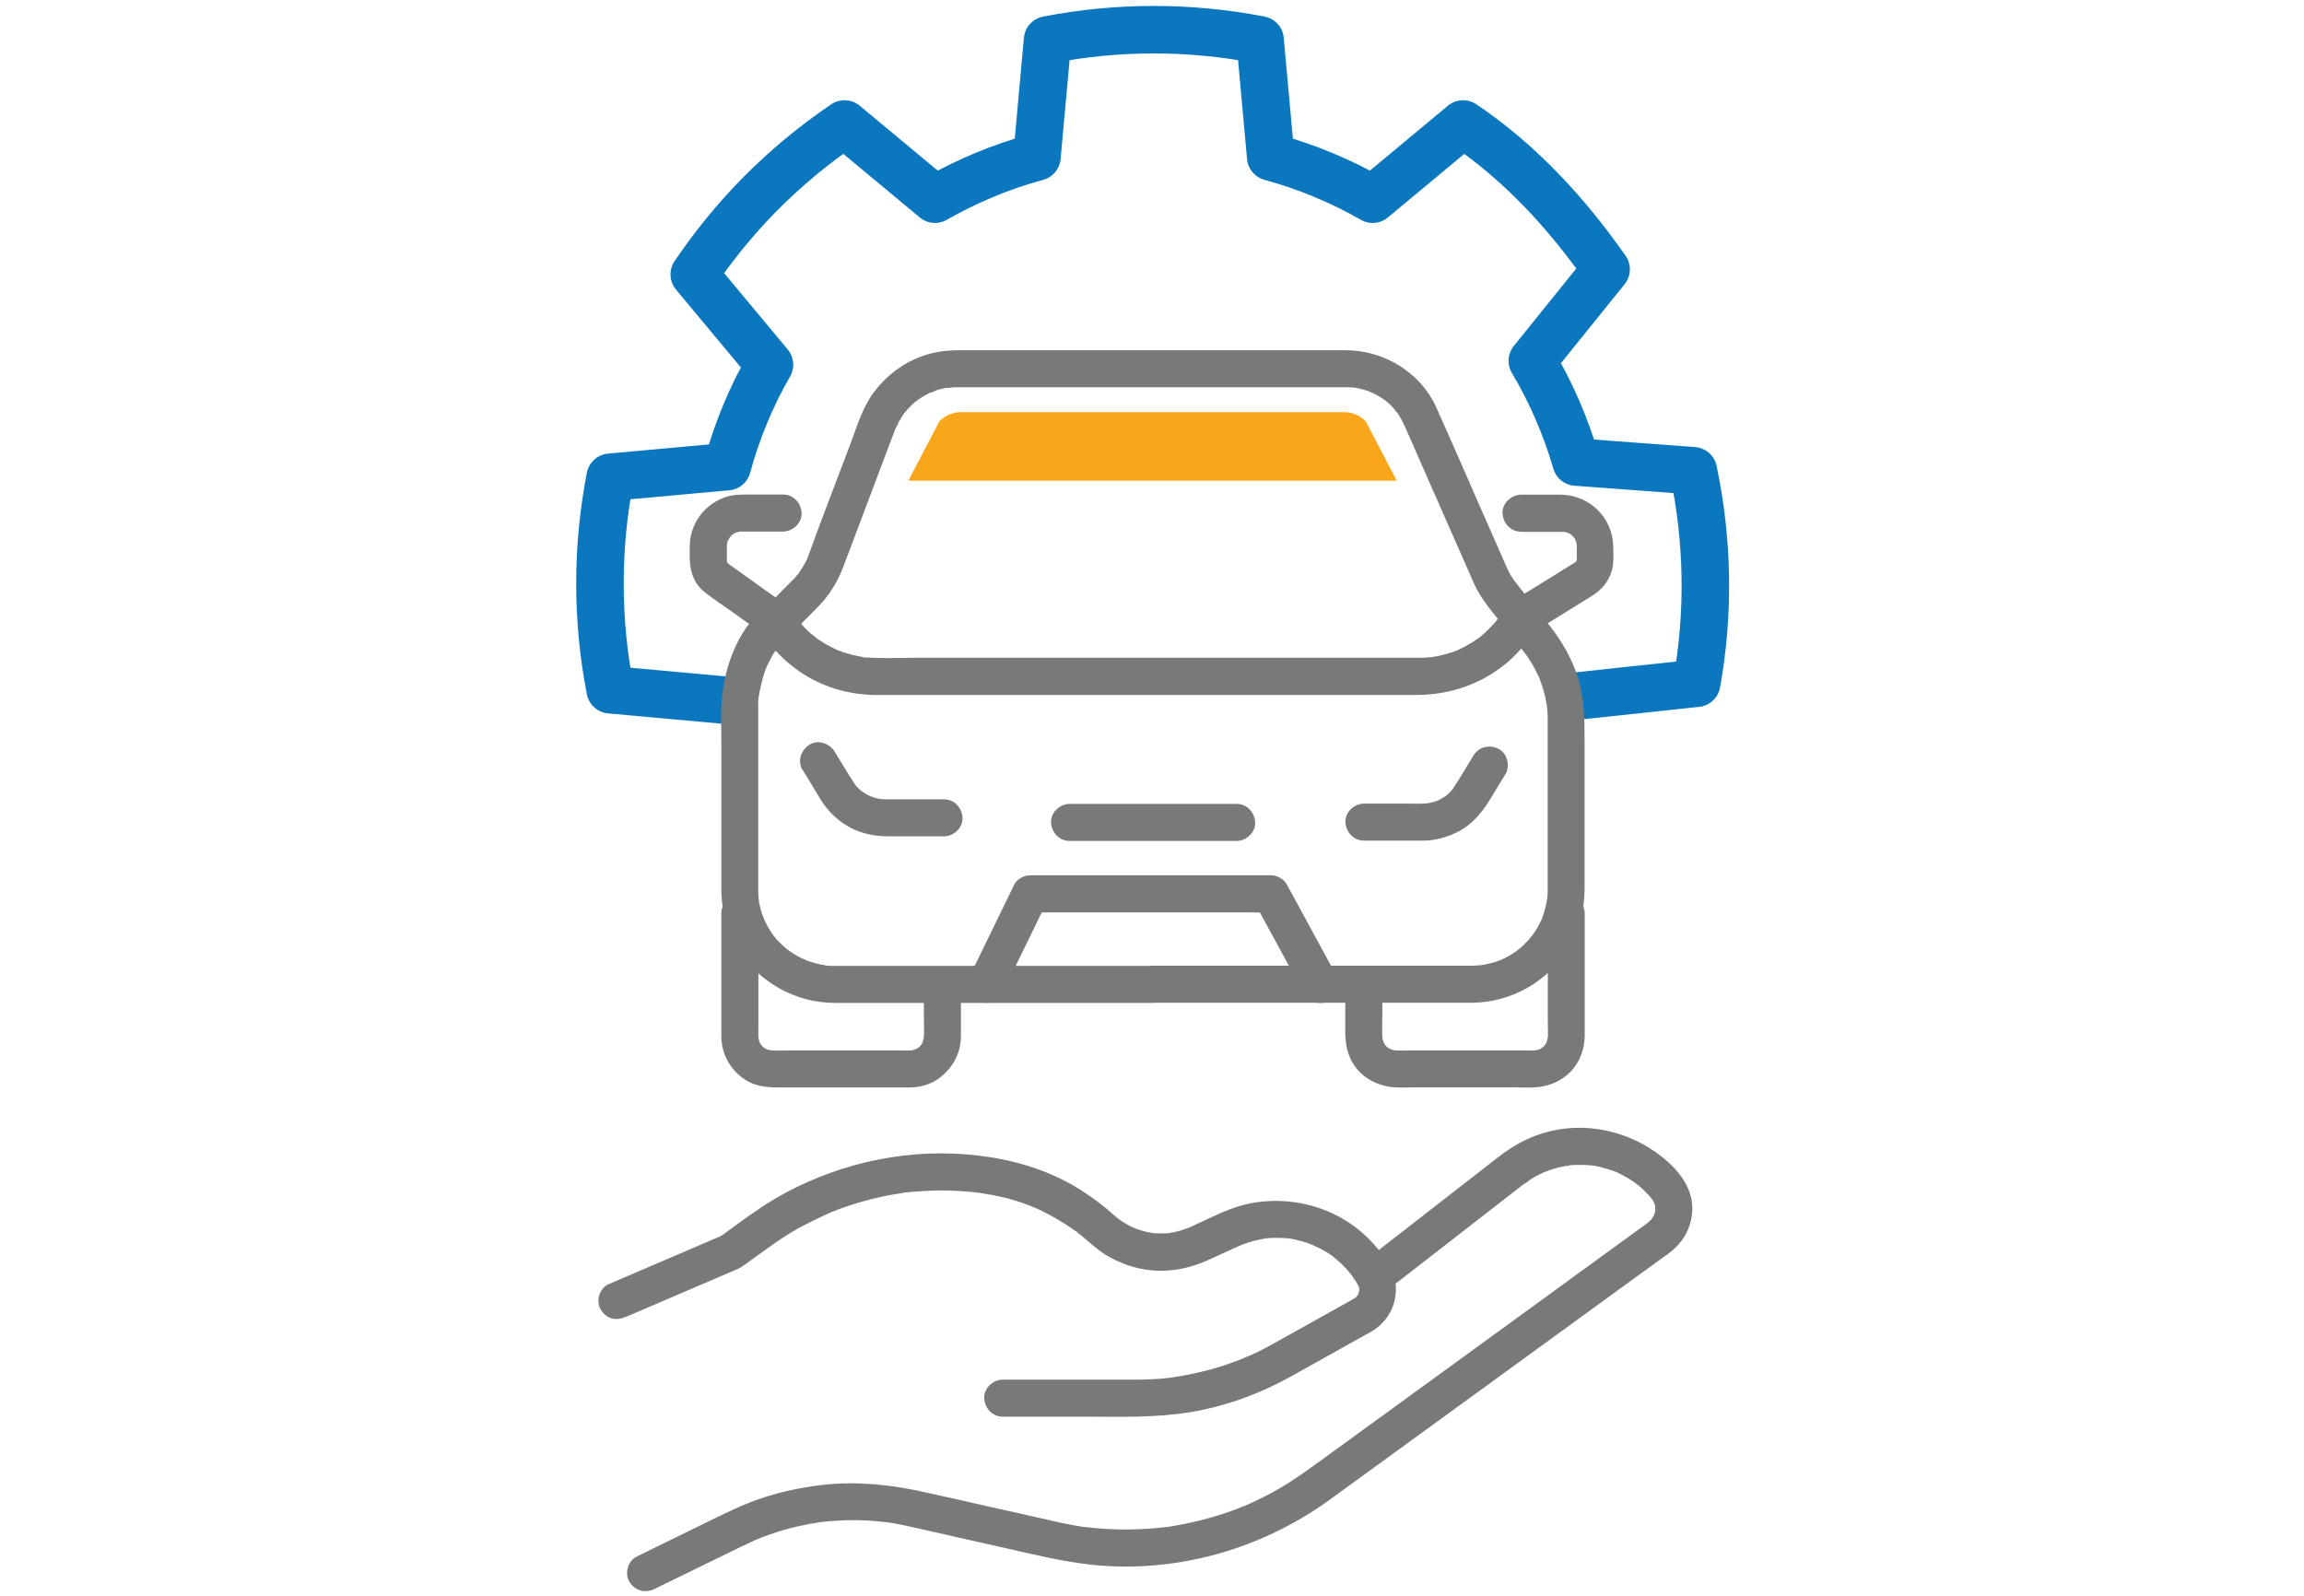
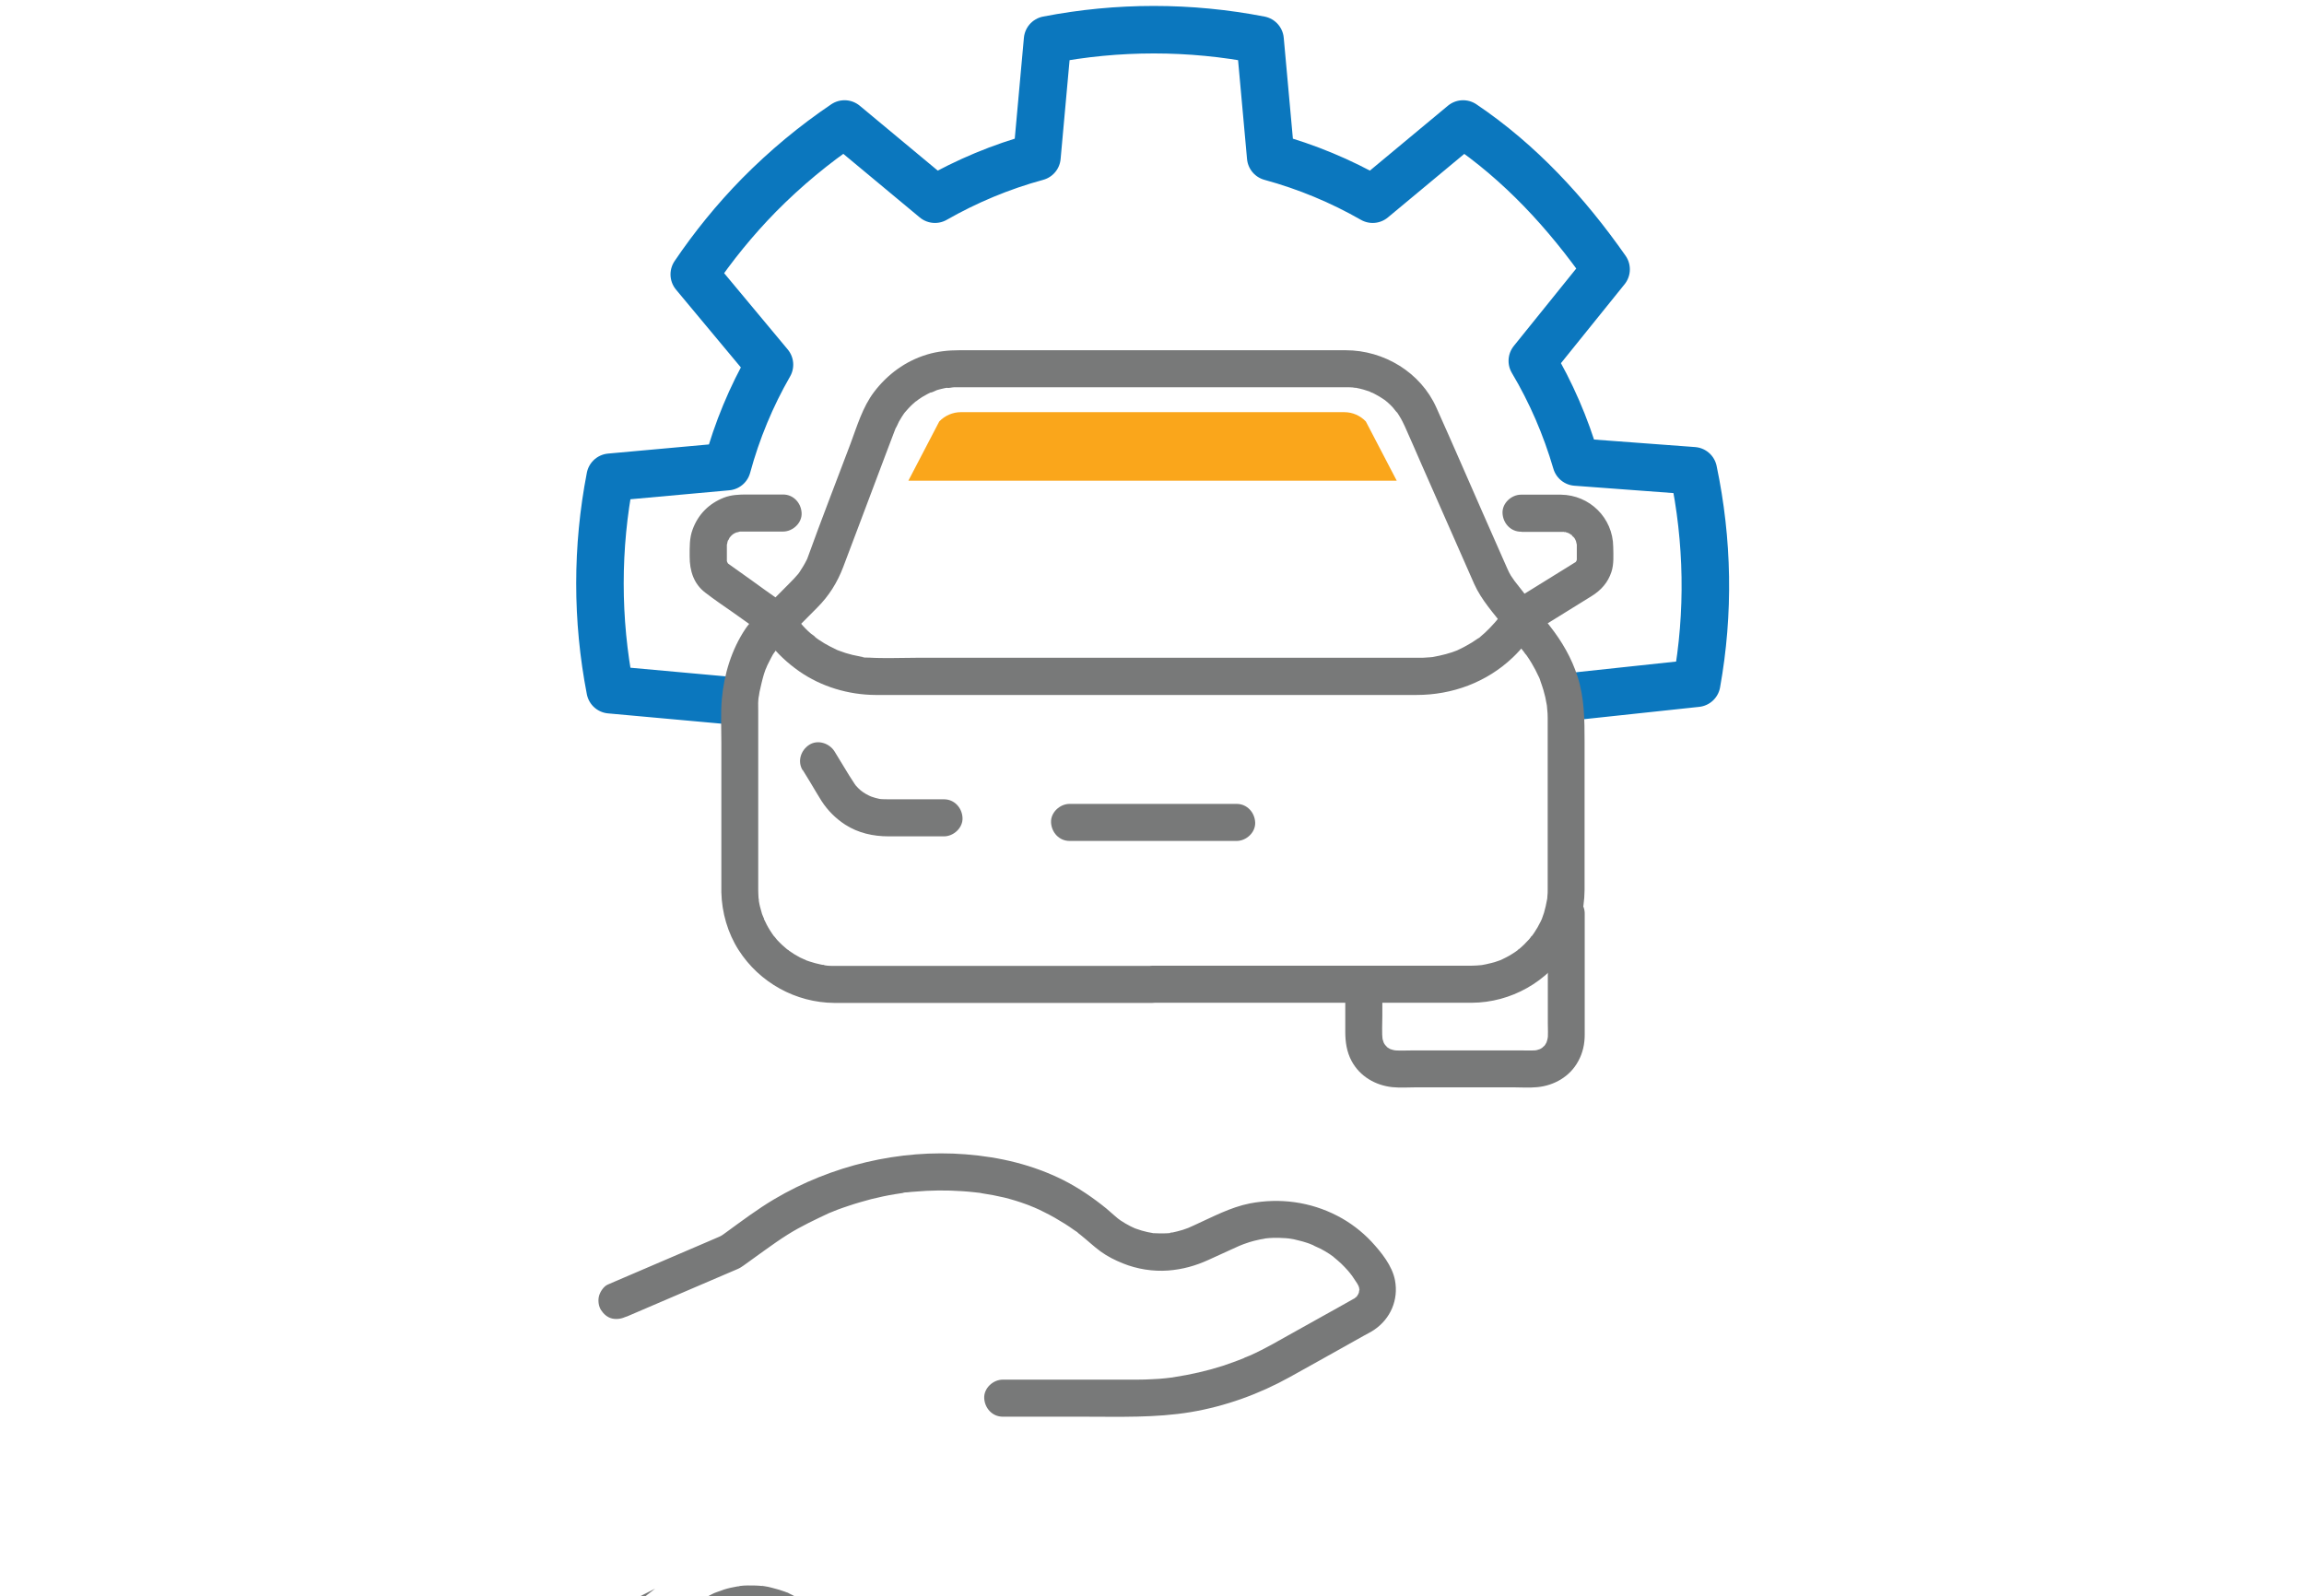
<svg xmlns="http://www.w3.org/2000/svg" id="Layer_1" viewBox="0 0 145.49 100.81">
  <defs>
    <style>.cls-1{fill:#faa61b;}.cls-2{fill:#787979;}.cls-3{fill:none;stroke:#0b77be;stroke-linecap:round;stroke-linejoin:round;stroke-width:3px;}</style>
  </defs>
  <path class="cls-3" d="M45.92,44.23l-7.39-.67c-.86-4.43-.86-8.99,0-13.42l7.39-.67c.62-2.28,1.52-4.44,2.67-6.44l-4.75-5.7c1.19-1.76,2.55-3.44,4.09-5.01,1.68-1.7,3.49-3.2,5.4-4.49l5.71,4.75c2-1.14,4.16-2.05,6.44-2.67l.67-7.39c4.43-.86,8.99-.86,13.42,0l.67,7.39c2.27.62,4.43,1.52,6.44,2.67l5.71-4.75c3.59,2.42,6.53,5.61,9.03,9.18l-4.66,5.78c1.18,1.98,2.11,4.13,2.77,6.39l7.4.55c.93,4.42,1.01,8.98.21,13.42l-7.38.79" />
  <path class="cls-2" d="M39.57,83.15c1.57-.67,3.14-1.35,4.71-2.02.77-.33,1.54-.66,2.31-.99.14-.06.24-.13.37-.22.43-.31.86-.62,1.29-.93.49-.35.98-.7,1.49-1.02.86-.54,1.77-.96,2.68-1.39-.03.01-.25.1-.06.03.05-.02.1-.04.15-.06.12-.05.25-.1.37-.15.24-.09.48-.17.72-.25.47-.16.94-.29,1.42-.42.49-.12.99-.23,1.49-.31.11-.02.21-.03.32-.05.07-.01.13-.02.2-.03.01,0,.03,0,.04,0,.13-.02.11-.01-.07,0,.07-.04.23-.03.32-.04.15-.02.29-.03.44-.04,1-.09,2.01-.1,3.01-.03.23.02.46.03.69.06.12.01.24.03.36.04.04,0,.12,0,.16.02-.18-.02-.2-.03-.07,0,.03,0,.05,0,.08.01.48.07.95.16,1.42.27.48.12.94.26,1.4.43.11.04.22.08.33.13.05.02.1.04.15.06.25.1-.18-.08-.02-.01.23.1.46.2.68.32.45.22.88.47,1.31.74.2.13.4.26.59.4.08.06.19.11.26.19-.17-.19-.09-.07-.02-.01.06.05.12.1.19.15.41.33.79.69,1.21,1,.44.32.92.56,1.42.76.89.36,1.89.52,2.85.45.92-.07,1.74-.3,2.57-.68.46-.21.92-.42,1.38-.63.18-.08.35-.16.53-.24.09-.04.33-.13.01-.01.21-.08.42-.16.64-.23.19-.06.39-.11.58-.15.09-.02.17-.04.26-.05.05,0,.11-.02.16-.03.12-.02-.32.04-.05,0,.4-.05.8-.06,1.2-.03.1,0,.19.01.29.02.05,0,.11.02.16.02-.01,0-.31-.05-.12-.02.21.03.42.07.63.13.18.04.35.09.53.15.09.03.18.06.27.1.04.02.08.03.12.05.04.02.08.03.12.05-.05-.02-.11-.04-.16-.07.16.1.35.16.52.25.19.1.38.21.56.33.08.05.16.11.24.17.04.03.07.05.1.08.13.09-.23-.19-.06-.04.16.13.32.27.47.41.14.14.28.28.41.43.07.08.13.15.19.23.12.15-.05-.06-.06-.08.03.06.08.11.12.16.12.17.23.34.34.51.04.07.07.14.11.21.07.13-.09-.29-.03-.07.01.06.03.12.05.18.03.1-.04.13-.01-.13,0,.04,0,.09,0,.12,0,.05,0,.1,0,.16,0,.13-.08.15.02-.1-.03.07-.03.16-.06.24-.01.04-.09.23,0,.03.08-.2-.01.01-.04.05-.03.05-.06.09-.08.13-.07.11-.06-.02.07-.09-.06.03-.13.13-.18.18-.16.16.19-.12.06-.04-.05.03-.09.06-.14.09,0,0,0,0-.01,0-.66.38-1.34.75-2,1.12-.91.51-1.83,1.02-2.74,1.53-.24.14-.48.27-.73.4-.23.12-.45.24-.69.35-.13.06-.26.12-.39.18-.12.06-.28.1-.39.17.18-.12.13-.05.04-.02-.07.03-.13.05-.2.08-.12.05-.24.09-.36.14-.27.1-.53.19-.8.28-1,.32-2.02.55-3.06.71-.21.03.03,0,.06,0-.05,0-.11.01-.17.02-.14.02-.28.03-.42.05-.27.03-.54.05-.81.06-.33.02-.67.03-1,.03-.63,0-1.26,0-1.9,0h-6.59c-.61,0-1.2.54-1.17,1.17.03.63.51,1.17,1.17,1.17h5.13c2.25,0,4.51.08,6.74-.29,2.2-.37,4.33-1.14,6.27-2.22.62-.34,1.23-.69,1.85-1.03.95-.53,1.89-1.06,2.84-1.59.21-.12.43-.22.63-.36,1.03-.7,1.54-1.89,1.31-3.12-.17-.92-.87-1.78-1.49-2.45-.61-.65-1.36-1.22-2.16-1.63-1.7-.88-3.63-1.14-5.51-.78-1.23.24-2.37.86-3.5,1.37-.13.06-.27.12-.4.18-.2.09.24-.09-.03.01-.1.04-.21.08-.31.11-.23.07-.47.13-.71.18-.03,0-.11,0-.14.02.2-.09.2-.02.06,0-.11.01-.22.02-.32.02-.24.01-.48,0-.72-.01-.05,0-.1,0-.14-.01-.25-.02.23.04.06,0-.11-.02-.21-.04-.32-.06-.23-.05-.47-.12-.69-.2-.05-.02-.09-.03-.14-.05-.24-.08.2.09.05.02-.1-.05-.2-.09-.3-.14-.22-.11-.43-.24-.63-.37-.04-.03-.08-.06-.12-.09-.21-.14.16.13.03.03-.09-.07-.17-.14-.26-.22-.18-.16-.36-.32-.54-.47-.84-.68-1.73-1.29-2.69-1.78-1.95-.98-4.03-1.47-6.19-1.64-4.19-.33-8.49.7-12.1,2.84-1.06.63-2.04,1.37-3.03,2.09-.14.1-.26.2-.42.27-.29.12-.57.24-.86.37-1.92.82-3.84,1.65-5.76,2.47-.15.06-.29.13-.44.19-.25.11-.47.45-.54.7-.08.28-.04.65.12.9.16.25.4.47.7.54.33.07.6.01.9-.12h0Z" />
-   <path class="cls-2" d="M41.37,100.33c1.1-.54,2.2-1.07,3.3-1.61.65-.32,1.3-.63,1.95-.95.14-.07.28-.14.42-.2.21-.1.43-.2.64-.3.03-.01.21-.09.04-.02.11-.04.21-.09.32-.13.18-.07.36-.14.54-.2.75-.27,1.53-.48,2.31-.63.19-.04.37-.07.56-.1.07-.01.15-.02.23-.04.37-.06-.23.02.14-.02.4-.05.79-.08,1.19-.1.78-.04,1.56-.03,2.34.04.19.02.38.04.57.06.24.03.08.01.03,0,.11.02.23.03.34.05.34.06.68.12,1.02.2,1.01.22,2.01.45,3.02.68,1.58.36,3.17.71,4.75,1.07,1.64.37,3.28.7,4.96.78,4.96.25,9.91-1.28,13.92-4.19,1.64-1.19,3.27-2.38,4.91-3.57,2.75-2,5.49-3.99,8.24-5.99,2.27-1.65,4.55-3.31,6.82-4.96.47-.34.93-.67,1.4-1.01.87-.64,1.41-1.48,1.52-2.56.15-1.48-.79-2.68-1.88-3.55-2.12-1.7-5-2.32-7.62-1.49-1.01.32-1.89.83-2.73,1.48-.3.23-.6.47-.9.7l-7.16,5.57c-.19.15-.38.29-.57.44-.49.38-.43,1.26,0,1.66.52.47,1.14.4,1.66,0,2-1.55,4-3.11,6-4.66.87-.68,1.74-1.35,2.61-2.03.02-.02.04-.03.06-.05.07-.05-.07.09-.15.12.15-.05.33-.23.46-.32.24-.16.5-.3.76-.42.07-.03.14-.06.2-.09-.23.11-.09.04-.03.02.17-.06.33-.12.5-.18.28-.09.57-.15.86-.2.04,0,.14,0,.17-.03-.15.1-.16.02,0,0,.16-.02.32-.03.48-.03.29,0,.58,0,.87.03.04,0,.13,0,.17.02-.27-.1-.06,0,.03,0,.14.02.29.05.43.09.28.07.56.15.84.25.07.03.14.05.2.08.17.06-.26-.12,0,0,.15.07.29.14.43.22.25.13.49.28.72.45.04.03.28.22.05.03.05.04.09.08.14.11.14.12.27.24.4.37.11.11.22.22.32.33.03.03.24.31.15.17-.1-.15.06.1.06.1,0,.01.08.13.08.16-.02-.04-.03-.08-.05-.12.02.05.04.11.06.16.02.05.08.2.06.25.03-.05-.01-.22-.01-.06,0,.08,0,.17,0,.25,0,.24.02-.06.01-.06.02.05-.04.2-.06.25,0,.03-.03.15-.05.16.02-.04.04-.08.05-.12-.02.04-.04.08-.06.11-.04.06-.07.12-.11.18-.13.22.16-.15-.03.04-.04.04-.32.29-.1.11,0,0,0,0,0,0-.01,0-.02.02-.04.03-.06.04-.11.08-.17.13-.23.17-.46.34-.7.51-2.06,1.5-4.11,2.99-6.17,4.49-2.74,1.99-5.47,3.98-8.21,5.97-1.9,1.38-3.81,2.77-5.71,4.15-.78.56-1.56,1.12-2.39,1.6-.64.37-1.29.7-1.97,1-.08.04-.16.07-.25.11.19-.08.02,0-.02,0-.17.07-.33.13-.5.2-.37.14-.74.27-1.11.38-.68.21-1.37.39-2.07.53-.35.07-.7.13-1.05.19-.07.01-.14.02-.21.03.24-.03,0,0-.06,0-.19.02-.39.04-.58.06-1.44.13-2.9.11-4.34-.06-.06,0-.3-.04-.06,0-.07,0-.14-.02-.21-.03-.18-.03-.36-.06-.54-.09-.32-.06-.64-.12-.96-.19-.09-.02-.17-.04-.26-.06-1.32-.3-2.64-.6-3.96-.89-1.41-.32-2.82-.64-4.23-.95-2.1-.47-4.23-.7-6.38-.47-1.6.18-3.18.53-4.68,1.12-.69.27-1.36.59-2.02.91-1.39.68-2.78,1.36-4.17,2.04-.32.16-.65.32-.97.48-.55.27-.75,1.1-.42,1.6.36.57,1.01.71,1.6.42h0Z" />
+   <path class="cls-2" d="M41.37,100.33l-7.16,5.57c-.19.15-.38.29-.57.44-.49.38-.43,1.26,0,1.66.52.47,1.14.4,1.66,0,2-1.55,4-3.11,6-4.66.87-.68,1.74-1.35,2.61-2.03.02-.02.04-.03.06-.05.07-.05-.07.09-.15.12.15-.05.33-.23.46-.32.24-.16.5-.3.76-.42.07-.03.14-.06.2-.09-.23.11-.09.04-.03.02.17-.06.33-.12.5-.18.28-.09.57-.15.86-.2.04,0,.14,0,.17-.03-.15.1-.16.02,0,0,.16-.02.32-.03.48-.03.29,0,.58,0,.87.03.04,0,.13,0,.17.02-.27-.1-.06,0,.03,0,.14.02.29.05.43.09.28.07.56.15.84.25.07.03.14.05.2.08.17.06-.26-.12,0,0,.15.07.29.14.43.22.25.13.49.28.72.45.04.03.28.22.05.03.05.04.09.08.14.11.14.12.27.24.4.37.11.11.22.22.32.33.03.03.24.31.15.17-.1-.15.06.1.06.1,0,.01.08.13.08.16-.02-.04-.03-.08-.05-.12.02.05.04.11.06.16.02.05.08.2.06.25.03-.05-.01-.22-.01-.06,0,.08,0,.17,0,.25,0,.24.02-.06.01-.06.02.05-.04.2-.06.25,0,.03-.03.15-.05.16.02-.04.04-.08.05-.12-.02.04-.04.08-.06.11-.04.06-.07.12-.11.18-.13.22.16-.15-.03.04-.04.04-.32.29-.1.11,0,0,0,0,0,0-.01,0-.02.02-.04.03-.06.04-.11.08-.17.13-.23.17-.46.34-.7.51-2.06,1.5-4.11,2.99-6.17,4.49-2.74,1.99-5.47,3.98-8.21,5.97-1.9,1.38-3.81,2.77-5.71,4.15-.78.56-1.56,1.12-2.39,1.6-.64.37-1.29.7-1.97,1-.08.04-.16.07-.25.11.19-.08.02,0-.02,0-.17.07-.33.13-.5.2-.37.14-.74.27-1.11.38-.68.21-1.37.39-2.07.53-.35.07-.7.13-1.05.19-.07.01-.14.02-.21.03.24-.03,0,0-.06,0-.19.02-.39.04-.58.06-1.44.13-2.9.11-4.34-.06-.06,0-.3-.04-.06,0-.07,0-.14-.02-.21-.03-.18-.03-.36-.06-.54-.09-.32-.06-.64-.12-.96-.19-.09-.02-.17-.04-.26-.06-1.32-.3-2.64-.6-3.96-.89-1.41-.32-2.82-.64-4.23-.95-2.1-.47-4.23-.7-6.38-.47-1.6.18-3.18.53-4.68,1.12-.69.27-1.36.59-2.02.91-1.39.68-2.78,1.36-4.17,2.04-.32.16-.65.32-.97.48-.55.27-.75,1.1-.42,1.6.36.57,1.01.71,1.6.42h0Z" />
  <path class="cls-2" d="M50.69,48.63c.29.47.58.94.86,1.42.11.18.22.36.33.54.39.6.89,1.1,1.49,1.49.82.53,1.77.74,2.74.74h3.5c.61,0,1.2-.54,1.17-1.17-.03-.63-.51-1.17-1.17-1.17h-3.39c-.26,0-.51,0-.77-.03.1.01.21.03.31.04-.32-.04-.64-.13-.94-.26.09.04.19.08.28.12-.14-.06-.28-.13-.41-.2-.07-.04-.13-.08-.19-.12-.08-.06-.27-.24,0,.02-.1-.09-.2-.17-.3-.27-.05-.05-.11-.11-.16-.17-.07-.08-.2-.3,0,.01-.14-.22-.28-.43-.42-.65-.31-.5-.62-1.01-.92-1.51-.32-.52-1.06-.77-1.6-.42-.53.34-.76,1.04-.42,1.6h0Z" />
-   <path class="cls-2" d="M45.55,57.69v7.36c0,.16,0,.31,0,.47.03,1.1.6,2.1,1.54,2.69.76.48,1.59.47,2.45.47h2.8c1.69,0,3.37,0,5.06,0,.66,0,1.33-.17,1.87-.56.87-.63,1.4-1.58,1.41-2.66,0-.84,0-1.69,0-2.53v-.28c0-.61-.54-1.2-1.17-1.17-.63.03-1.17.51-1.17,1.17v1.5c0,.52.04,1.06-.02,1.58l.04-.31c-.03.17-.07.34-.13.5.04-.09.08-.19.12-.28-.05.13-.12.25-.19.36-.06.1-.16.15.06-.07-.05.05-.09.1-.14.15-.01.01-.14.14-.15.14,0,0,.28-.2.07-.06-.11.08-.24.14-.36.19.09-.04.19-.08.28-.12-.16.06-.33.11-.5.13.1-.01.21-.03.31-.04-.35.04-.71.02-1.06.02h-6.9c-.42,0-.85.03-1.27-.02l.31.04c-.17-.03-.34-.07-.5-.13.09.04.19.08.28.12-.13-.05-.25-.12-.36-.19-.1-.06-.15-.16.07.06-.05-.05-.1-.09-.15-.14-.01-.01-.14-.14-.14-.15,0,0,.2.28.06.07-.08-.11-.14-.24-.19-.36.04.09.08.19.12.28-.06-.16-.11-.33-.13-.5l.04.31c-.04-.31-.02-.64-.02-.95v-7.09c0-.61-.54-1.2-1.17-1.17-.63.03-1.17.51-1.17,1.17h0Z" />
  <path class="cls-2" d="M72.78,61h-14.63c-1.81,0-3.63,0-5.44,0-.07,0-.13,0-.2,0-.13,0-.27-.01-.4-.03-.11-.01-.27-.09.03,0-.09-.03-.19-.03-.28-.05-.25-.05-.5-.12-.75-.2-.07-.02-.13-.05-.2-.07-.09-.03-.26-.15.02.01-.13-.07-.27-.12-.41-.19-.23-.12-.46-.26-.67-.41-.05-.04-.11-.09-.17-.12.27.15.1.08.02.01-.1-.09-.21-.18-.31-.27-.1-.09-.19-.19-.29-.29-.09-.09-.17-.23-.27-.31.01.01.17.23.06.07-.04-.06-.08-.11-.12-.17-.09-.13-.18-.27-.26-.41-.07-.12-.13-.24-.19-.37-.02-.04-.04-.08-.06-.12-.05-.12-.03-.24,0,.03-.02-.13-.1-.27-.14-.39-.05-.16-.09-.31-.13-.47-.03-.12-.05-.23-.07-.35-.02-.12.02-.27,0,.03,0-.07-.02-.15-.02-.22-.01-.17-.02-.35-.02-.52,0-.26,0-.53,0-.79v-10.15c0-.11,0-.22,0-.33,0-.33-.03-.72.06-1.04-.08.29,0,.02,0-.04.01-.09.03-.18.05-.26.03-.15.06-.29.1-.44.09-.36.19-.77.36-1.1-.14.26,0,0,.02-.05.02-.05.05-.11.08-.16.08-.16.16-.32.25-.48.04-.08.3-.38.28-.46.02.1-.2.22-.11.14.44-.4.85-.86,1.27-1.28.46-.46.91-.92,1.37-1.38.74-.74,1.27-1.59,1.64-2.57.35-.92.7-1.85,1.05-2.78.55-1.46,1.1-2.92,1.65-4.38.17-.46.35-.92.52-1.37.03-.08.06-.16.09-.23,0,0,0,0,0,0l.03-.07c.05-.12.04-.09-.03.07.02,0,.18-.36.2-.4.06-.11.12-.21.19-.32.04-.06.08-.12.12-.18.03-.04.06-.08.09-.12-.11.14-.13.16-.05.06.17-.2.35-.4.55-.58.05-.05.11-.1.16-.14.02-.02.04-.03.06-.05.1-.08.08-.06-.06.05.03,0,.15-.11.18-.13.08-.05.16-.11.24-.16.1-.06.21-.12.32-.18.06-.03.13-.07.2-.1.02-.01.04-.02.07-.03.12-.05.09-.04-.08.03.08.02.32-.12.41-.15.14-.04.28-.08.43-.11.07-.02.15-.03.22-.04h.07c.13-.03.1-.03-.09,0,.1.04.34-.03.45-.03.06,0,.12,0,.18,0,.1,0,.19,0,.29,0h16.92c2.45,0,4.91,0,7.36,0,.01,0,.03,0,.04,0,.13,0,.25,0,.38.01.05,0,.18.04.23.02-.19-.03-.22-.03-.09-.01.05,0,.1.02.15.03.27.05.53.13.79.22.02,0,.05.02.07.03.12.05.09.04-.07-.03.03.04.16.07.2.09.14.07.28.15.42.23.12.07.23.15.34.22.22.15-.2-.17,0,0,.06.05.11.09.17.14.11.1.22.2.32.31.04.04.26.34.29.34l-.09-.12s.06.08.09.12c.04.06.08.12.12.19.08.13.16.26.22.39.05.1.1.2.14.29.37.82.72,1.64,1.08,2.46,1.1,2.5,2.2,5,3.3,7.49.45,1.01,1.23,1.86,1.91,2.73.41.52.81,1.04,1.22,1.55.03.04.06.08.09.11-.21-.22.04.06.08.11.12.17.23.34.33.51.16.27.31.55.44.84.03.06.17.29.02.04.04.07.07.17.09.24.07.19.13.38.19.57.09.3.16.61.21.93.01.06.08.35,0,.03.02.08.02.18.03.26.02.17.03.35.03.52,0,.14,0,.27,0,.41v9.77c0,.23,0,.45,0,.68,0,.15,0,.29-.02.44,0,.07-.01.14-.02.22-.02.26.05-.28,0-.03-.05.28-.11.55-.19.83-.04.13-.09.26-.14.4-.09.24.12-.25.01-.02-.03.06-.06.13-.09.19-.12.25-.26.49-.41.71-.04.06-.08.11-.12.17-.07.1-.19.16.02-.02-.08.07-.15.18-.22.26-.2.22-.41.43-.64.62-.03.03-.08.06-.11.09.18-.21.12-.09.02-.02-.11.08-.22.16-.34.23-.23.15-.48.27-.73.39-.23.11.26-.1.02-.01-.07.02-.13.05-.2.07-.13.05-.27.09-.4.12-.11.03-.23.06-.34.08-.07.01-.14.03-.21.04-.05,0-.09.02-.14.02.19-.02.23-.03.1-.01-.23.02-.46.04-.69.04-.61,0-1.22,0-1.83,0h-18.3c-.61,0-1.2.54-1.17,1.17.03.63.51,1.17,1.17,1.17h14.82c1.78,0,3.57,0,5.35,0,2.48-.01,4.82-1.33,6.11-3.45.67-1.1,1.01-2.39,1.02-3.68,0-.23,0-.47,0-.7v-8.65c0-1.39-.01-2.77-.44-4.11-.38-1.19-.99-2.23-1.75-3.2-.41-.52-.82-1.05-1.23-1.57-.37-.48-.75-.95-1.12-1.43,0-.01-.02-.02-.03-.03.29.36-.02-.05-.08-.15-.08-.14-.16-.28-.22-.43-.04-.09-.08-.18-.12-.27-.48-1.1-.97-2.19-1.45-3.29-.97-2.21-1.93-4.43-2.92-6.63-.99-2.22-3.31-3.62-5.72-3.62-.9,0-1.8,0-2.7,0h-21.7c-.69,0-1.38.07-2.04.27-1.36.41-2.5,1.25-3.35,2.37-.72.95-1.07,2.15-1.48,3.25-.9,2.39-1.83,4.77-2.7,7.18-.01.03-.03.07-.03.09.02-.04.03-.08.05-.12-.02.05-.05.11-.07.16-.04.08-.08.16-.12.23-.07.13-.14.25-.22.37-.05.07-.09.15-.14.22-.03.05-.07.09-.1.14.1-.12.1-.13.02-.03-.17.2-.35.39-.54.58-.51.52-1.03,1.03-1.54,1.55-.42.42-.91.83-1.24,1.32-.88,1.31-1.36,2.88-1.5,4.45-.08.91-.03,1.84-.03,2.75v8.69c0,.25,0,.51,0,.76.03,1.28.4,2.57,1.09,3.65,1.32,2.06,3.6,3.32,6.04,3.34.55,0,1.1,0,1.65,0h18.43c.61,0,1.2-.54,1.17-1.17-.03-.63-.51-1.17-1.17-1.17Z" />
  <path class="cls-2" d="M96.11,33.59h1.63c.27,0,.55,0,.82,0,.07,0,.14,0,.21,0,.23.01-.02.04-.05-.01,0,0,.12.03.15.03.02,0,.2.07.21.07-.16-.07-.19-.08-.11-.05.03.02.07.03.1.05.05.03.1.06.15.09.19.11-.04.04-.04-.03,0,.02.26.25.25.25-.02,0-.16-.24-.05-.07.03.05.07.1.09.15.02.03.06.15.08.16-.06-.16-.08-.19-.05-.11.01.03.02.07.03.1,0,.02.04.21.05.22-.02,0-.02-.3-.01-.09,0,.06,0,.13,0,.19,0,.15,0,.3,0,.45,0,.12,0,.25,0,.37.01.24-.01-.01,0,0,0-.03,0-.05.01-.08,0,.05-.02.1-.04.15-.04.23.02-.08.03-.06-.02.05-.05.09-.08.14-.06.08-.06.09,0,0,.19-.12-.11.04-.07.05-.04-.01.25-.16.04-.04,0,0-.01,0-.02.01-.05.03-.1.06-.16.1l-3.26,2.02c-.18.11-.35.22-.53.33-.36.23-.54.56-.77.9-.04.07-.29.44-.11.17-.07.1-.16.2-.24.29-.19.22-.39.42-.6.62-.1.09-.21.18-.31.27-.16.13.02-.01.04-.03-.05.06-.13.1-.2.14-.22.16-.45.3-.69.43-.12.07-.24.13-.36.19-.06.03-.12.06-.19.09-.16.08.27-.11.02,0-.25.1-.51.19-.78.26-.27.07-.53.13-.81.18-.27.05.2-.02.02,0-.07,0-.14.02-.21.02-.15.01-.31.02-.46.03-.13,0-.25,0-.38,0h-31.54c-1.02,0-2.05.05-3.07-.01-.12,0-.32.01-.43-.04.02.01.28.04.06,0-.07-.01-.14-.02-.21-.04-.29-.05-.58-.12-.87-.21-.13-.04-.27-.09-.4-.14-.04-.01-.12-.04-.16-.06.22.16.05.02-.03-.02-.26-.12-.51-.25-.75-.39-.12-.07-.24-.15-.36-.23-.06-.04-.12-.08-.17-.12-.18-.13,0-.06,0,0,0-.04-.3-.25-.33-.27-.12-.1-.23-.21-.34-.32-.19-.19-.36-.41-.54-.61.31.35,0,0-.07-.09-.25-.33-.49-.7-.82-.94-.11-.08-.22-.16-.33-.23-.54-.38-1.08-.76-1.61-1.15-.49-.35-.97-.69-1.46-1.04-.04-.03-.07-.05-.11-.08-.06-.04.11.07.09.07-.02-.02-.04-.04-.06-.06-.08-.1-.08-.08.03.04-.01-.02-.03-.05-.04-.07-.06-.11-.06-.1.01.06,0,0-.04-.14-.05-.16-.09-.24-.01.24,0-.02,0-.03,0-.05,0-.08,0-.17,0-.34,0-.51,0-.11,0-.21,0-.32,0-.05,0-.1,0-.15,0-.25-.07.19,0,.05.02-.05.03-.12.04-.18.07-.25.05-.02-.02,0,.04-.01.14-.26.18-.31.12-.2-.15.12-.03.04.04-.03.08-.09.12-.13,0,0,.11-.09.11-.1-.04.03-.08.06-.12.09.04-.03.08-.06.12-.08.04-.03.08-.05.12-.07.25-.13.02.03-.02,0,0,0,.35-.09.36-.1-.05,0-.11.01-.16.02.05,0,.1,0,.15-.01.03,0,.05,0,.08,0,.06,0,.12,0,.18,0h2.44c.61,0,1.2-.54,1.17-1.17-.03-.63-.51-1.17-1.17-1.17h-2.29c-.49,0-.99.02-1.45.2-.94.37-1.62,1.05-1.97,2-.21.55-.19,1.14-.19,1.72,0,.89.25,1.72.99,2.28.57.44,1.16.84,1.75,1.25.66.47,1.31.93,1.97,1.4-.14-.14-.28-.28-.42-.42.23.3.46.6.69.9.55.71,1.19,1.31,1.93,1.83,1.4.98,3.12,1.49,4.82,1.5.45,0,.91,0,1.36,0h32.81c2.26,0,4.43-.8,6.08-2.37.57-.54,1.07-1.18,1.47-1.86-.14.14-.28.28-.42.42,1.31-.81,2.62-1.62,3.92-2.43.6-.37,1.04-.86,1.26-1.54.16-.49.12-1.07.11-1.58-.02-1.82-1.48-3.27-3.31-3.29-.84,0-1.67,0-2.51,0-.61,0-1.2.54-1.17,1.17.03.63.51,1.17,1.17,1.17h0Z" />
-   <path class="cls-2" d="M93.03,47.74c-.31.5-.62,1.01-.92,1.51-.14.22-.28.44-.42.65.2-.31.07-.09,0-.01-.05.06-.1.11-.16.17-.1.09-.2.18-.3.27.29-.25.08-.07,0-.02-.06.04-.13.08-.19.12-.13.08-.27.14-.41.2.09-.04.19-.08.28-.12-.3.13-.61.21-.94.25.1-.01.21-.03.31-.04-.5.06-1.03.03-1.53.03h-2.62c-.61,0-1.2.54-1.17,1.17.03.63.51,1.17,1.17,1.17h3.34c.16,0,.31,0,.47,0,.73-.02,1.41-.21,2.06-.53.91-.44,1.55-1.19,2.07-2.04.33-.54.66-1.08.99-1.62.32-.52.13-1.31-.42-1.6-.57-.3-1.26-.14-1.6.42h0Z" />
-   <path class="cls-2" d="M63.28,62.76c.81-1.67,1.63-3.34,2.44-5.01.12-.24.23-.47.35-.71-.34.19-.67.39-1.01.58h13.32c.61,0,1.23.02,1.84,0,0,0,.02,0,.03,0l-1.01-.58c.91,1.67,1.82,3.35,2.73,5.02.13.23.26.47.38.7.29.54,1.08.76,1.6.42.55-.35.73-1.03.42-1.6-.91-1.67-1.82-3.35-2.73-5.02-.13-.23-.26-.47-.38-.7-.2-.36-.61-.58-1.01-.58h-13.32c-.61,0-1.23-.01-1.84,0,0,0-.02,0-.03,0-.39,0-.83.22-1.01.58-.81,1.67-1.63,3.34-2.44,5.01-.12.24-.23.47-.35.71-.27.55-.17,1.29.42,1.6.53.28,1.32.17,1.6-.42h0Z" />
  <path class="cls-2" d="M67.54,53.11h10.55c.61,0,1.2-.54,1.17-1.17-.03-.63-.51-1.17-1.17-1.17h-10.55c-.61,0-1.2.54-1.17,1.17.03.63.51,1.17,1.17,1.17h0Z" />
  <path class="cls-2" d="M97.74,57.69v6.91c0,.37.03.76-.02,1.13l.04-.31c-.03.17-.07.34-.13.5.04-.09.08-.19.12-.28-.05.13-.12.25-.19.36-.06.1-.16.15.06-.07-.05.05-.09.1-.14.15-.01.01-.14.14-.15.14,0,0,.28-.2.07-.06-.11.08-.24.14-.36.19.09-.04.19-.08.28-.12-.16.06-.33.11-.5.13l.31-.04c-.35.04-.71.02-1.06.02h-6.9c-.42,0-.85.03-1.27-.02.1.01.21.03.31.04-.17-.03-.34-.07-.5-.13.09.04.19.08.28.12-.13-.05-.25-.12-.36-.19-.1-.06-.15-.16.07.06-.05-.05-.1-.09-.15-.14-.01-.01-.14-.14-.14-.15,0,0,.2.28.06.07-.08-.11-.14-.24-.19-.36.04.09.08.19.12.28-.06-.16-.11-.33-.13-.5l.04.31c-.06-.52-.02-1.06-.02-1.58v-1.5c0-.61-.54-1.2-1.17-1.17-.63.03-1.17.51-1.17,1.17v2.51c0,.65.09,1.27.4,1.85.52.97,1.51,1.54,2.58,1.65.5.05,1.02.01,1.53.01h6.08c.5,0,1.03.04,1.53-.01,1.07-.1,2.07-.67,2.59-1.64.29-.52.41-1.09.41-1.68v-7.66c0-.61-.54-1.2-1.17-1.17-.63.03-1.17.51-1.17,1.17h0Z" />
  <path class="cls-1" d="M84.89,26.03h-24.22c-.51,0-1.01.22-1.36.59l-1.95,3.74h30.84l-1.95-3.74c-.35-.37-.84-.59-1.36-.59Z" />
</svg>